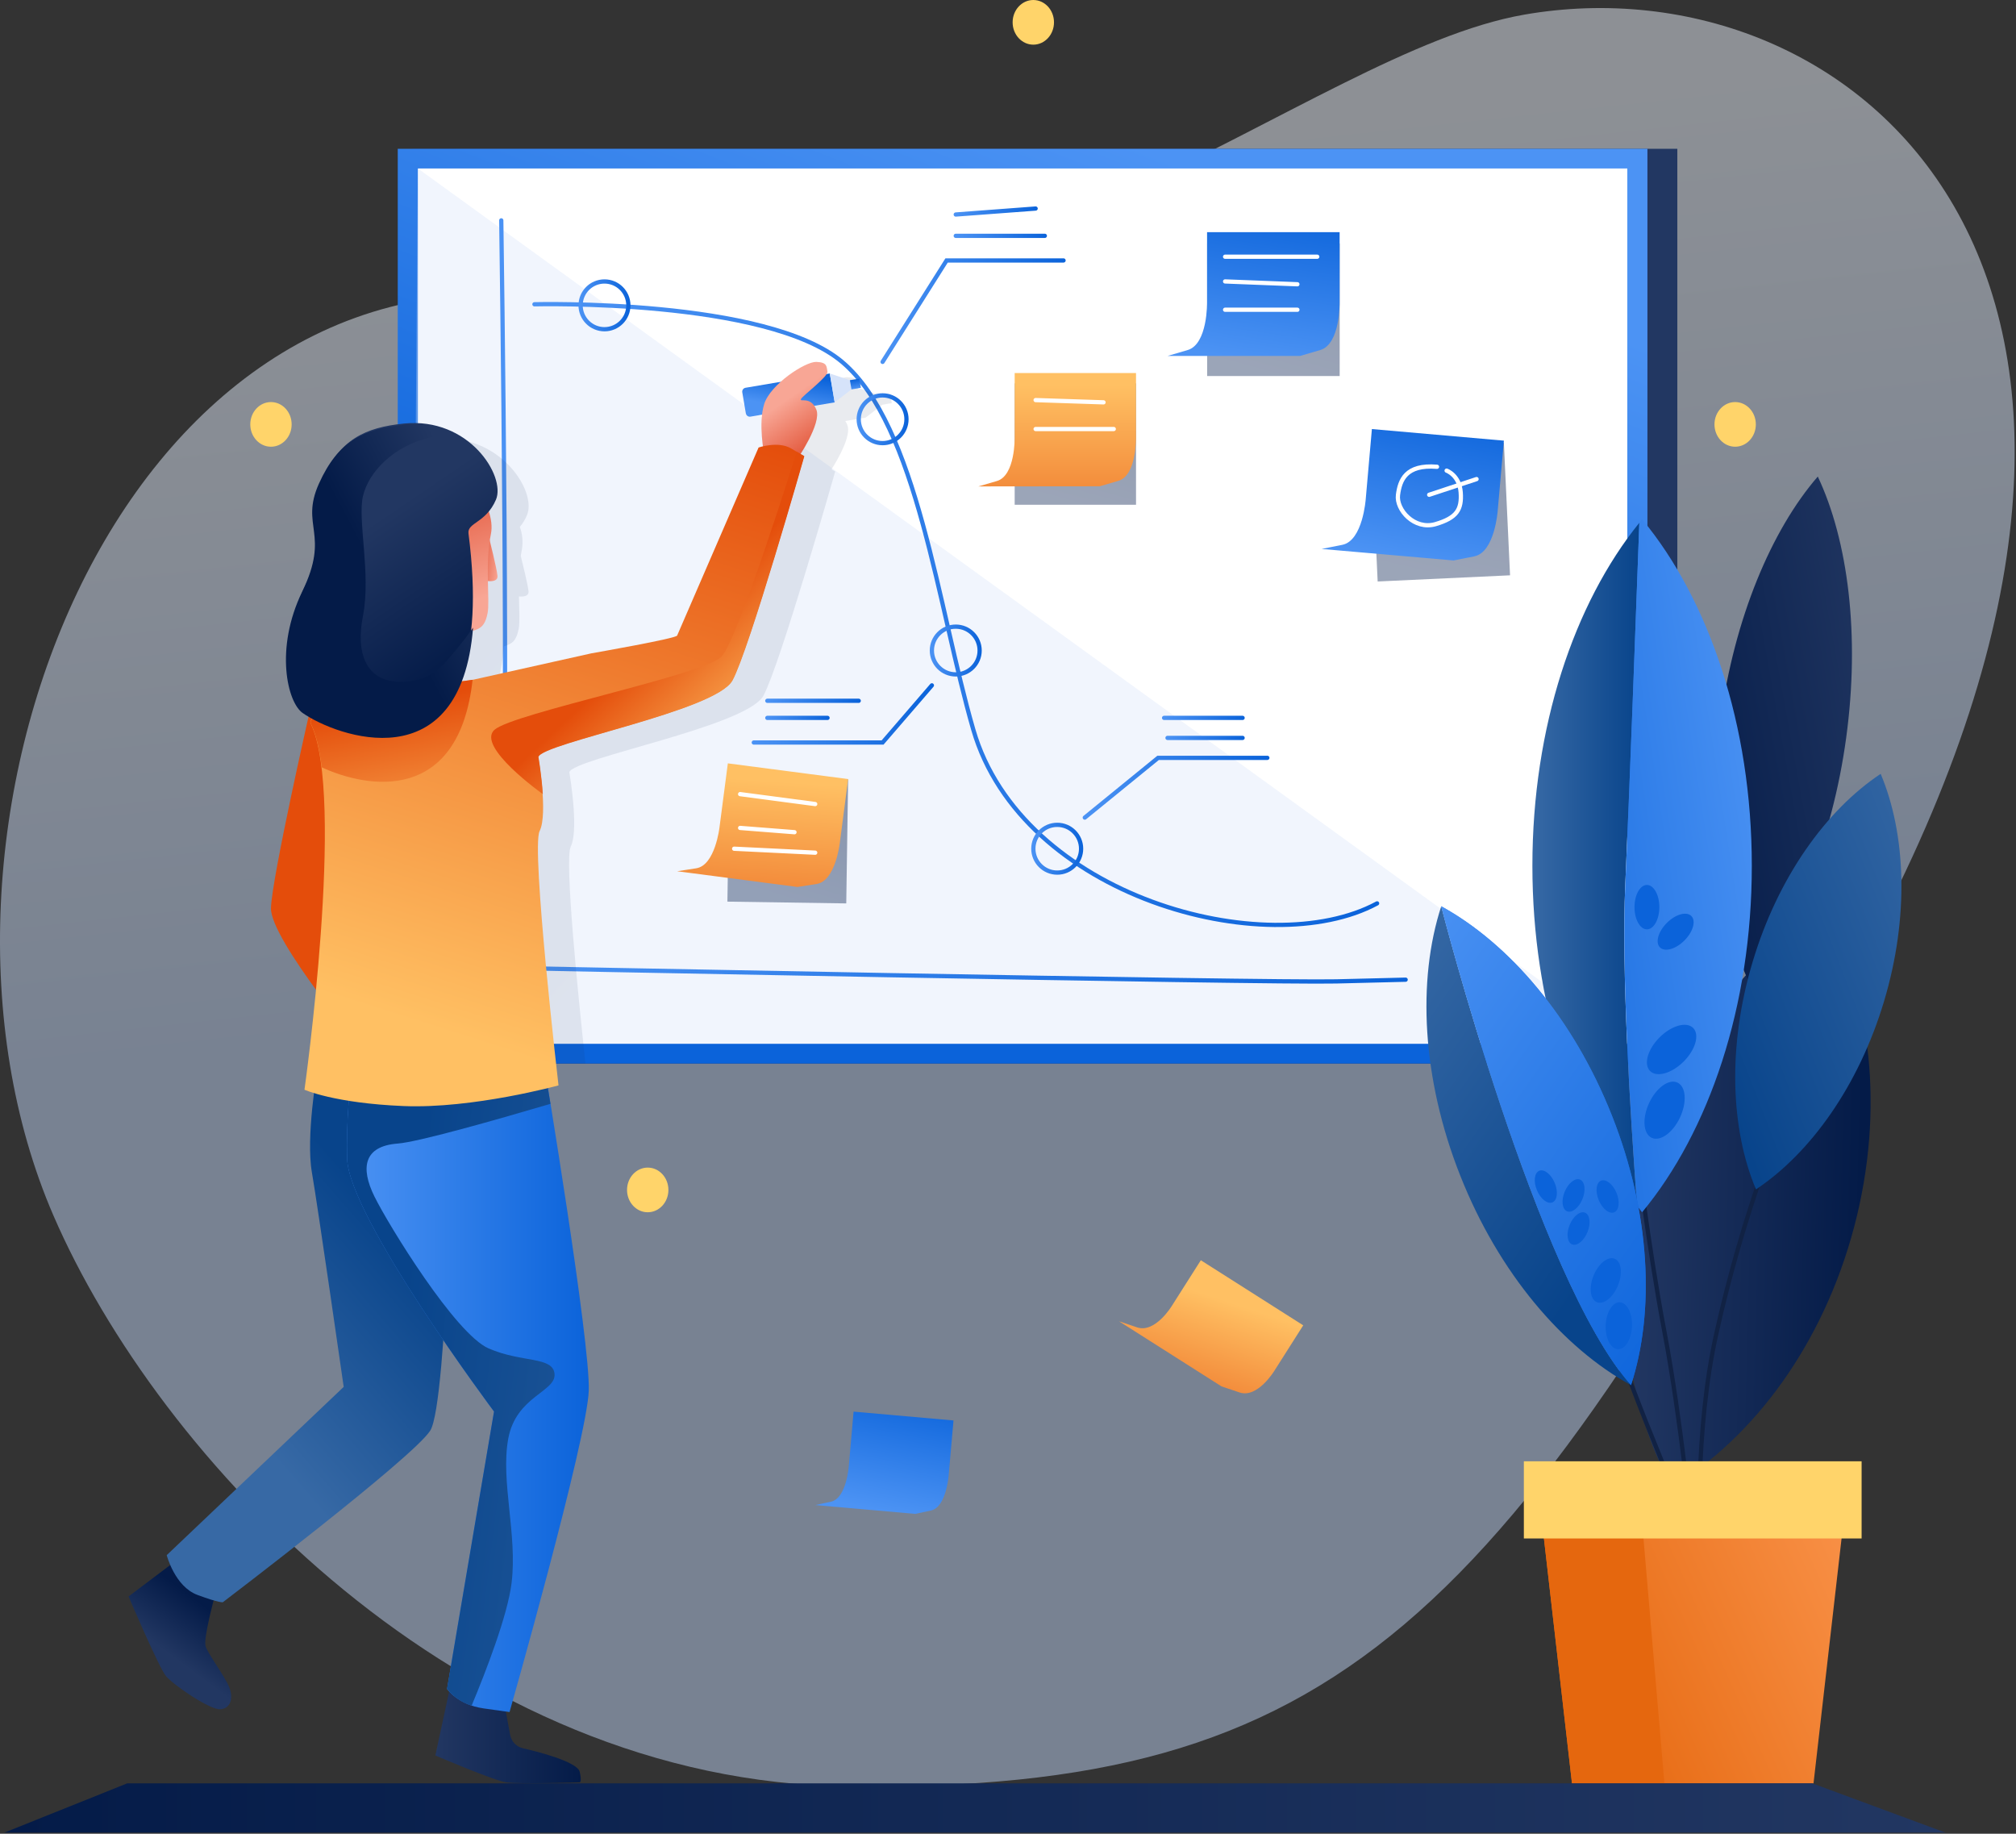
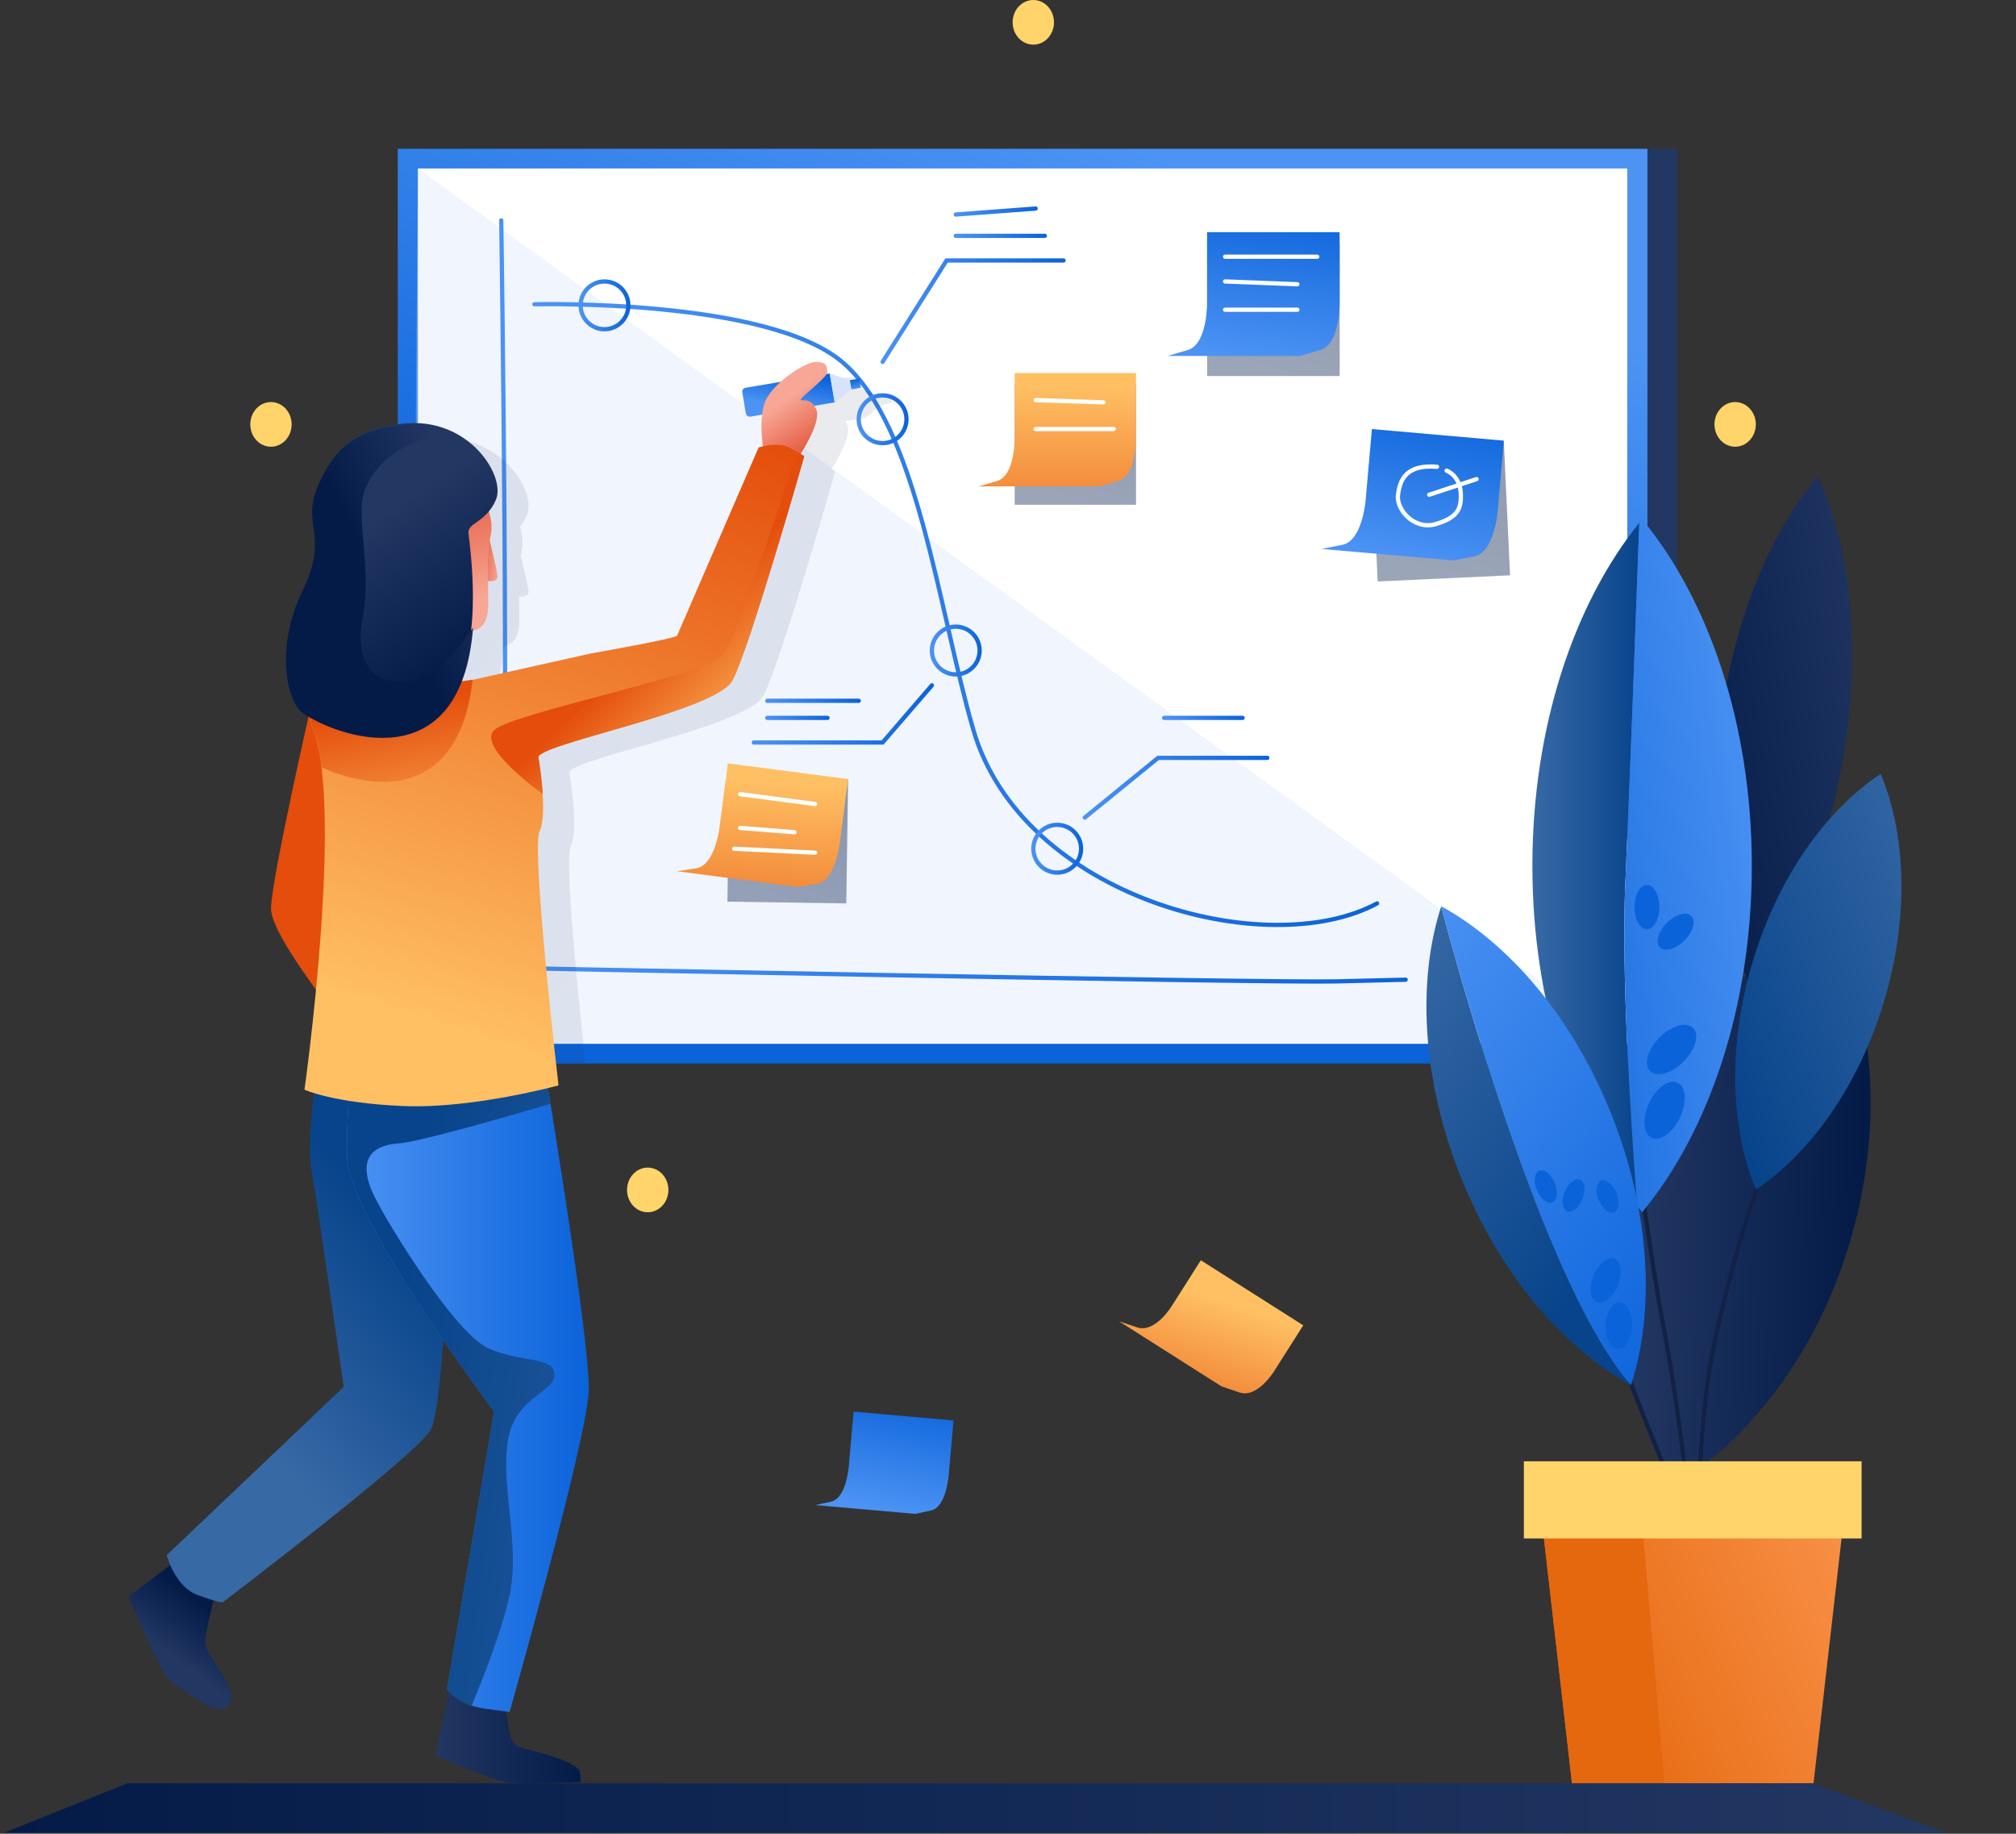
<svg xmlns="http://www.w3.org/2000/svg" width="475" height="432" viewBox="0 0 475 432" fill="none">
  <rect x="0" y="0" width="475" height="432" fill="#333333" stroke="none" />
-   <path opacity="0.49" fill-rule="evenodd" clip-rule="evenodd" d="M130.328 70.408C233.662 85.147 307.789 12.389 359.147 3.449C436.257 -10 525.43 64.159 439.603 223.859C353.776 383.56 315.399 421.92 200.175 420.844C108.003 419.966 37.207 343.237 12.588 286.357C-25.947 197.333 27.002 55.678 130.328 70.408Z" fill="url(#paint0_linear)" />
  <rect x="97.149" y="35.054" width="298.057" height="215.489" fill="#223762" />
  <rect x="93.716" y="35.054" width="294.442" height="215.489" fill="url(#paint1_linear)" />
  <rect x="98.462" y="39.69" width="284.956" height="206.202" fill="white" />
  <path opacity="0.34" fill-rule="evenodd" clip-rule="evenodd" d="M98.462 39.69L383.419 245.892H96.785L98.462 39.69Z" fill="#D6E3FA" />
  <path d="M125.922 71.682C125.922 71.682 180.635 70.274 198.411 85.257C216.187 100.241 220.949 143.008 229.327 171.899C240.751 211.351 298.502 226.849 324.466 212.823" stroke="url(#paint2_linear)" stroke-linecap="round" />
  <path d="M118.106 51.913C118.106 51.913 120.115 188.37 118.106 208.18L116.096 227.957C116.096 227.957 298.47 231.604 314.846 231.201L331.19 230.797" stroke="url(#paint3_linear)" stroke-linecap="round" />
  <path fill-rule="evenodd" clip-rule="evenodd" d="M72.823 168.268C72.823 168.268 64.121 206.486 63.844 213.875C63.567 221.264 86.121 248.091 86.121 248.091L96.785 197.594L72.823 168.268Z" fill="url(#paint4_linear)" />
  <path fill-rule="evenodd" clip-rule="evenodd" d="M41.321 367.777L30.293 376.1C30.293 376.1 37.413 392.816 39.114 394.873C40.814 396.93 49.445 402.831 51.882 402.673C54.319 402.515 55.046 400.141 54.018 397.507C52.989 394.873 48.986 389.659 48.433 387.8C47.879 385.941 50.616 375.965 50.616 375.965L41.321 367.777Z" fill="url(#paint5_linear)" />
  <path fill-rule="evenodd" clip-rule="evenodd" d="M106.215 396.676L102.576 413.558C102.576 413.558 116.215 419.428 119.261 419.887C122.306 420.346 136.586 419.887 136.586 419.887C136.586 419.887 137.155 419.887 136.586 417.411C136.016 414.935 125.827 412.459 123.256 411.873C121.691 411.533 120.486 410.284 120.202 408.709L118.976 402.158L106.215 396.676Z" fill="url(#paint6_linear)" />
  <path fill-rule="evenodd" clip-rule="evenodd" d="M74.698 252.489C74.698 252.489 72.055 267.916 73.471 276.096C74.887 284.276 80.979 326.727 80.979 326.727L39.28 366.369C39.28 366.369 41.186 373.758 46.518 375.736C51.85 377.713 52.515 377.452 52.515 377.452C52.515 377.452 97.173 343.522 101.358 337.051C105.543 330.579 106.785 256.192 106.785 256.192L74.698 252.489Z" fill="url(#paint7_linear)" />
  <path opacity="0.09" fill-rule="evenodd" clip-rule="evenodd" d="M78.677 171.591C79.379 172.073 80.105 172.52 80.852 172.928C80.5 173.244 80.386 173.748 80.568 174.186C86.896 187.207 82.64 230.813 80.314 250.535H137.946C136.222 234.618 132.962 202.452 134.474 199.438C135.352 197.681 135.399 194.121 135.178 190.672C134.885 186.21 134.141 181.915 134.141 181.915C135.098 178.632 175.92 171.14 179.867 163.901C183.815 156.663 196.789 111.071 196.789 111.071L195.919 110.557C197.501 108.081 200.665 102.551 199.629 100.059C199.502 99.75 199.343 99.456 199.154 99.181L203.94 98.39L207.896 95.344L210.111 94.972L209.747 92.805L207.556 93.176L202.809 91.594L202.097 91.713C202.224 91.545 202.286 91.337 202.271 91.127C202.002 89.949 202.271 88.96 199.653 88.865C198.031 88.809 194.257 90.874 191.275 93.54L183.451 94.869C183.078 94.933 182.746 95.142 182.528 95.451C182.31 95.76 182.224 96.142 182.288 96.515L182.968 100.47C183.032 100.843 183.241 101.175 183.55 101.393C183.859 101.611 184.241 101.698 184.614 101.633L186.876 101.254C186.648 103.753 186.717 106.27 187.082 108.753C186.465 108.896 186.069 109.022 186.069 109.022L166.877 153.324C166.561 154.044 147.4 157.375 146.625 157.525L118.857 163.759L116.175 164.139C117.571 160.32 118.434 156.327 118.738 152.272C120.439 151.718 121.602 151.259 122.219 148.119C122.504 146.663 122.338 143.847 122.275 140.516C123.24 140.595 124.648 140.516 124.529 139.282C124.363 137.7 123.074 132.447 122.702 130.983C122.781 130.453 122.868 129.923 122.979 129.401C123.261 127.632 123.092 125.819 122.488 124.132C123.187 123.285 123.755 122.339 124.173 121.324C126.547 115.786 117.805 101.831 102.481 103.405C95.559 104.117 90.464 105.85 86.461 110.968C84.852 112.966 83.522 115.172 82.506 117.527C77.981 127.597 85.243 129.235 78.55 143C72.04 156.449 75.061 169.083 78.677 171.591Z" fill="url(#paint8_linear)" />
  <path fill-rule="evenodd" clip-rule="evenodd" d="M83.756 246.904C82.261 255.496 81.604 264.213 81.794 272.932C82.174 286.792 116.413 332.534 116.413 332.534L105.337 397.879C105.337 397.879 107.869 401.621 113.968 402.475L120.06 403.33C120.06 403.33 138.342 339.084 138.722 327.597C139.102 316.11 128.224 250.939 128.224 250.939L83.756 246.904Z" fill="url(#paint9_linear)" />
  <path fill-rule="evenodd" clip-rule="evenodd" d="M93.708 269.403C98.455 269.047 116.183 264.031 129.695 260.044C128.801 254.506 128.208 250.946 128.208 250.946L83.74 246.912C82.246 255.501 81.589 264.215 81.778 272.931C82.158 286.791 116.397 332.533 116.397 332.533L105.321 397.878C106.811 399.751 108.833 401.13 111.12 401.834C114.443 393.867 119.593 380.601 120.534 372.943C121.942 361.487 117.924 349.028 119.743 338.973C121.563 328.918 131.009 327.897 130.66 323.696C130.312 319.496 122.971 321.086 115.131 317.668C107.291 314.251 91.612 288.722 88.234 281.894C84.856 275.067 85.734 270.004 93.708 269.403Z" fill="url(#paint10_linear)" />
  <path fill-rule="evenodd" clip-rule="evenodd" d="M386.836 275.788C379.566 303.366 382.881 330.485 393.956 350.286C413.346 338.514 429.611 316.561 436.882 288.983C444.152 261.405 440.837 234.286 429.762 214.485C410.356 226.257 394.083 248.21 386.836 275.788Z" fill="url(#paint11_linear)" />
  <path d="M415.759 274.68C411.201 287.493 407.431 300.573 404.47 313.847C399.209 336.963 400.515 364.478 400.515 364.478" stroke="#112244" stroke-linecap="round" stroke-linejoin="round" />
  <path d="M385.104 266.737C385.104 266.737 388.268 293.255 392.153 313.689C396.037 334.123 398.687 361.155 398.687 361.155" stroke="#112244" stroke-linecap="round" stroke-linejoin="round" />
  <path d="M378.783 311.26C378.783 311.26 385.112 328.53 389.732 339.74C394.352 350.95 398.703 362.429 398.703 362.429" stroke="#112244" stroke-linecap="round" stroke-linejoin="round" />
  <path fill-rule="evenodd" clip-rule="evenodd" d="M405.356 169.732C402.057 193.892 404.921 216.185 412.049 231.256C422.958 218.654 431.7 197.95 434.991 173.79C438.282 149.63 435.426 127.336 428.298 112.266C417.397 124.86 408.655 145.563 405.356 169.732Z" fill="url(#paint12_linear)" />
  <path fill-rule="evenodd" clip-rule="evenodd" d="M382.936 208.488C383.933 186.337 385.404 146.434 386.251 123.16C370.903 142.146 361.054 171.275 361.054 203.963C361.054 236.272 370.682 265.084 385.729 284.094C384.051 261.769 382.034 228.63 382.936 208.488Z" fill="url(#paint13_linear)" />
  <path fill-rule="evenodd" clip-rule="evenodd" d="M412.753 203.963C412.753 170.808 402.635 141.307 386.9 122.321C386.678 122.59 386.465 122.882 386.251 123.151C385.405 146.426 383.933 186.361 382.936 208.48C382.034 228.622 384.052 261.769 385.721 284.086C386.117 284.584 386.512 285.107 386.9 285.597C402.659 266.603 412.753 237.118 412.753 203.963Z" fill="url(#paint14_linear)" />
  <path fill-rule="evenodd" clip-rule="evenodd" d="M412.943 226.604C406.986 246.485 407.753 265.993 413.734 280.202C426.573 271.65 437.95 255.78 443.907 235.9C449.864 216.019 449.096 196.51 443.115 182.302C430.252 190.854 418.884 206.724 412.943 226.604Z" fill="url(#paint15_linear)" />
  <path fill-rule="evenodd" clip-rule="evenodd" d="M427.293 420.124H370.381L361.932 346.362H435.742L427.293 420.124Z" fill="url(#paint16_linear)" />
  <path fill-rule="evenodd" clip-rule="evenodd" d="M361.932 346.362L370.381 420.124H392.16L385.855 346.362H361.932Z" fill="url(#paint17_linear)" />
  <rect x="359.044" y="344.257" width="79.577" height="18.18" fill="#FFD46A" />
  <path fill-rule="evenodd" clip-rule="evenodd" d="M388.039 218.938C389.655 218.938 390.966 216.597 390.966 213.709C390.966 210.821 389.655 208.48 388.039 208.48C386.422 208.48 385.112 210.821 385.112 213.709C385.112 216.597 386.422 218.938 388.039 218.938Z" fill="url(#paint18_linear)" />
  <path fill-rule="evenodd" clip-rule="evenodd" d="M396.875 221.563C398.917 219.52 399.646 216.938 398.503 215.795C397.359 214.652 394.777 215.381 392.735 217.423C390.693 219.465 389.964 222.047 391.107 223.19C392.25 224.333 394.833 223.605 396.875 221.563Z" fill="url(#paint19_linear)" />
  <path fill-rule="evenodd" clip-rule="evenodd" d="M396.695 250.082C399.497 247.28 400.496 243.736 398.927 242.166C397.357 240.597 393.813 241.596 391.011 244.398C388.209 247.201 387.21 250.744 388.779 252.314C390.349 253.883 393.893 252.884 396.695 250.082Z" fill="url(#paint20_linear)" />
  <path fill-rule="evenodd" clip-rule="evenodd" d="M395.843 263.24C397.516 259.648 397.241 255.976 395.229 255.039C393.217 254.102 390.23 256.255 388.557 259.847C386.884 263.44 387.159 267.112 389.171 268.049C391.183 268.986 394.171 266.833 395.843 263.24Z" fill="url(#paint21_linear)" />
  <path fill-rule="evenodd" clip-rule="evenodd" d="M344.069 276.99C353.151 299.932 368.222 317.51 384.289 326.323C362.035 301.19 339.576 213.503 339.576 213.503C333.903 230.924 334.987 254.079 344.069 276.99Z" fill="url(#paint22_linear)" />
-   <path fill-rule="evenodd" clip-rule="evenodd" d="M379.795 262.829C370.713 239.887 355.643 222.309 339.575 213.496C339.575 213.496 362.043 301.182 384.289 326.315C389.961 308.895 388.869 285.739 379.795 262.829Z" fill="url(#paint23_linear)" />
  <path fill-rule="evenodd" clip-rule="evenodd" d="M379.795 262.829C370.713 239.887 355.643 222.309 339.575 213.496C339.575 213.496 362.043 301.182 384.289 326.315C389.961 308.895 388.869 285.739 379.795 262.829Z" fill="url(#paint24_linear)" />
  <path fill-rule="evenodd" clip-rule="evenodd" d="M365.78 283.259C366.933 282.776 367.169 280.718 366.308 278.663C365.447 276.608 363.815 275.333 362.662 275.816C361.51 276.299 361.273 278.357 362.134 280.412C362.995 282.467 364.628 283.742 365.78 283.259Z" fill="url(#paint25_linear)" />
  <path fill-rule="evenodd" clip-rule="evenodd" d="M380.339 285.597C381.492 285.114 381.728 283.057 380.867 281.002C380.006 278.946 378.374 277.672 377.222 278.155C376.069 278.637 375.833 280.695 376.694 282.75C377.555 284.805 379.187 286.08 380.339 285.597Z" fill="url(#paint26_linear)" />
  <path fill-rule="evenodd" clip-rule="evenodd" d="M372.845 282.485C373.689 280.423 373.437 278.368 372.28 277.894C371.124 277.42 369.502 278.708 368.657 280.77C367.813 282.832 368.066 284.888 369.222 285.361C370.379 285.835 372.001 284.547 372.845 282.485Z" fill="url(#paint27_linear)" />
-   <path fill-rule="evenodd" clip-rule="evenodd" d="M374.027 290.281C374.871 288.219 374.618 286.164 373.462 285.69C372.306 285.217 370.684 286.505 369.839 288.567C368.995 290.629 369.248 292.684 370.404 293.158C371.56 293.631 373.182 292.344 374.027 290.281Z" fill="url(#paint28_linear)" />
  <path fill-rule="evenodd" clip-rule="evenodd" d="M381.216 302.835C382.373 300.009 382.026 297.192 380.441 296.543C378.857 295.894 376.633 297.658 375.476 300.485C374.319 303.311 374.665 306.128 376.25 306.777C377.835 307.426 380.058 305.661 381.216 302.835Z" fill="url(#paint29_linear)" />
  <path fill-rule="evenodd" clip-rule="evenodd" d="M384.527 312.45C384.647 309.398 383.356 306.87 381.645 306.803C379.933 306.736 378.449 309.156 378.33 312.207C378.211 315.259 379.501 317.787 381.213 317.854C382.924 317.921 384.408 315.501 384.527 312.45Z" fill="url(#paint30_linear)" />
  <path fill-rule="evenodd" clip-rule="evenodd" d="M175.732 97.39L174.891 92.43C174.805 91.921 175.147 91.439 175.656 91.353L195.506 87.989L196.659 94.79L176.816 98.153C176.572 98.195 176.322 98.137 176.12 97.994C175.918 97.851 175.781 97.633 175.74 97.389L175.732 97.39Z" fill="url(#paint31_linear)" />
  <path fill-rule="evenodd" clip-rule="evenodd" d="M196.662 94.783L200.61 91.737L200.27 89.57L195.507 87.987L196.662 94.783Z" fill="#D6E3FA" />
  <rect x="200.617" y="91.736" width="2.199" height="2.247" transform="rotate(-99.62 200.617 91.736)" fill="url(#paint32_linear)" />
  <path fill-rule="evenodd" clip-rule="evenodd" d="M180.049 106.958C180.049 106.958 178.601 99.838 180.049 95.202C181.497 90.566 189.724 85.163 192.343 85.258C194.962 85.353 194.716 86.341 194.962 87.52C195.207 88.699 189.084 93.216 188.72 94.031C188.356 94.846 190.982 93.24 192.335 96.475C193.688 99.711 187.818 108.215 187.818 108.215L180.049 106.958Z" fill="url(#paint33_linear)" />
  <path fill-rule="evenodd" clip-rule="evenodd" d="M111.531 160.12L139.291 153.926C140.082 153.775 159.227 150.445 159.544 149.725L178.736 105.423C178.736 105.423 183.38 103.841 186.417 105.66L189.455 107.448C189.455 107.448 176.489 153.048 172.534 160.278C168.578 167.509 127.765 175.009 126.808 178.292C126.808 178.292 129.181 191.741 127.14 195.791C125.099 199.841 131.594 255.701 131.594 255.701C131.594 255.701 111.429 261.239 95.084 260.567C78.74 259.894 71.739 256.722 71.739 256.722C71.739 256.722 81.462 187.54 73.242 170.531C70.861 165.602 111.531 160.12 111.531 160.12Z" fill="url(#paint34_linear)" />
  <path fill-rule="evenodd" clip-rule="evenodd" d="M115.297 126.957C115.297 126.957 117.03 133.808 117.219 135.659C117.409 137.51 114.103 136.774 114.103 136.774L115.297 126.957Z" fill="url(#paint35_linear)" />
  <path fill-rule="evenodd" clip-rule="evenodd" d="M115.669 125.786C117.061 119.006 108.454 108.911 106.967 108.294C105.479 107.677 83.091 111.063 78.582 116.656C74.073 122.249 77 128.903 77 128.903C77 128.903 79.729 127.558 77.419 129.187C75.109 130.817 72.3 135.769 72.862 138.894C73.574 142.85 80.852 140.556 80.852 140.556C80.852 140.556 85.338 149.036 92.387 153.403L92.735 153.593L92.26 157.549C95.312 159.496 98.962 160.283 102.544 159.764C108.755 158.814 108.873 157.485 108.873 157.485L108.676 149.725C111.903 147.929 113.968 149.068 114.878 144.472C115.487 141.529 114.205 132.906 115.669 125.786Z" fill="url(#paint36_linear)" />
  <path fill-rule="evenodd" clip-rule="evenodd" d="M111.349 160.151C108.232 160.579 71.003 165.816 73.289 170.57C74.468 173.015 75.275 176.535 75.805 180.768C86.738 185.823 108.106 189.351 111.349 160.151Z" fill="url(#paint37_linear)" />
  <path fill-rule="evenodd" clip-rule="evenodd" d="M116.864 117.701C114.49 123.239 110.052 123.088 110.384 125.675C118.058 185.467 81.042 172.493 71.929 166.164C68.392 163.704 65.434 151.346 71.81 138.198C78.337 124.75 71.233 123.128 75.663 113.278C80.093 103.429 86.058 100.716 95.164 99.782C110.487 98.216 119.197 112.139 116.864 117.701Z" fill="url(#paint38_linear)" />
  <path fill-rule="evenodd" clip-rule="evenodd" d="M104.285 156.726C100.591 160.563 94.831 161.307 90.994 160.152C87.158 158.997 83.606 154.954 85.528 145.057C87.45 135.161 84.199 122.455 85.528 116.847C86.857 111.238 92.648 105.027 101.627 102.963C103.707 102.529 105.844 102.43 107.956 102.67C104.04 100.496 99.543 99.6 95.092 100.107C85.781 101.064 79.697 103.817 75.156 113.912C70.615 124.006 77.894 125.62 71.201 139.385C64.682 152.834 67.704 165.492 71.32 167.976C79.341 173.553 108.557 184.17 111.46 147.874C109.261 150.976 106.865 153.933 104.285 156.726Z" fill="url(#paint39_linear)" />
  <path fill-rule="evenodd" clip-rule="evenodd" d="M172.589 160.309C176.544 153.071 189.511 107.479 189.511 107.479L187.715 106.427C187.715 106.427 174.013 150.405 169.994 154.685C165.975 158.965 121.025 167.983 116.531 171.907C112.038 175.831 127.899 187.08 127.899 187.08C127.607 182.619 126.863 178.323 126.863 178.323C127.82 175.04 168.633 167.548 172.589 160.309Z" fill="url(#paint40_linear)" />
  <rect opacity="0.45" x="284.42" y="57.363" width="31.225" height="31.225" fill="url(#paint41_linear)" />
  <path fill-rule="evenodd" clip-rule="evenodd" d="M275.084 83.857L279.831 82.465C284.578 81.073 284.404 71.2 284.404 71.2V54.697H315.637V71.2C315.637 71.2 315.826 81.081 311.064 82.465L306.317 83.857H275.084Z" fill="url(#paint42_linear)" />
  <rect opacity="0.45" x="323.145" y="105.798" width="31.225" height="31.225" transform="rotate(-2.67 323.145 105.798)" fill="url(#paint43_linear)" />
  <path fill-rule="evenodd" clip-rule="evenodd" d="M311.389 129.322L316.254 128.357C321.119 127.392 321.792 117.535 321.792 117.535L323.239 101.08L354.338 103.809L352.89 120.248C352.89 120.248 352.218 130.105 347.352 131.07L342.487 132.036L311.389 129.322Z" fill="url(#paint44_linear)" />
  <path fill-rule="evenodd" clip-rule="evenodd" d="M192.105 354.566L195.784 353.775C199.463 352.983 199.993 345.349 199.993 345.349L201.116 332.557L224.659 334.638L223.536 347.43C223.536 347.43 223.006 355.096 219.327 355.855L215.649 356.646L192.105 354.566Z" fill="url(#paint45_linear)" />
  <rect opacity="0.45" x="239.073" y="90.32" width="28.591" height="28.591" fill="url(#paint46_linear)" />
  <path fill-rule="evenodd" clip-rule="evenodd" d="M230.529 114.592L234.888 113.318C239.247 112.044 239.073 103.033 239.073 103.033V87.884H267.664V103.002C267.664 103.002 267.838 112.044 263.479 113.286L259.12 114.56L230.529 114.592Z" fill="url(#paint47_linear)" />
  <rect opacity="0.45" x="171.827" y="183.165" width="28.005" height="29.247" transform="rotate(0.86 171.827 183.165)" fill="url(#paint48_linear)" />
  <path fill-rule="evenodd" clip-rule="evenodd" d="M159.552 205.252L164.037 204.556C168.523 203.86 169.528 194.865 169.528 194.865L171.49 179.834L199.835 183.536L197.873 198.567C197.873 198.567 196.876 207.562 192.383 208.258L187.897 208.955L159.552 205.252Z" fill="url(#paint49_linear)" />
-   <path fill-rule="evenodd" clip-rule="evenodd" d="M1.03 431.73H458.392L427.001 420.125H29.984L1.03 431.73Z" fill="url(#paint50_linear)" />
+   <path fill-rule="evenodd" clip-rule="evenodd" d="M1.03 431.73H458.392L427.001 420.125H29.984L1.03 431.73" fill="url(#paint50_linear)" />
  <path d="M207.951 85.258L223.03 61.358H250.584" stroke="url(#paint51_linear)" stroke-linecap="round" />
  <path d="M255.592 192.611L272.87 178.537H298.604" stroke="url(#paint52_linear)" stroke-linecap="round" />
  <path fill-rule="evenodd" clip-rule="evenodd" d="M142.424 77.56C145.531 77.56 148.049 75.041 148.049 71.935C148.049 68.828 145.531 66.31 142.424 66.31C139.318 66.31 136.8 68.828 136.8 71.935C136.8 75.041 139.318 77.56 142.424 77.56Z" stroke="url(#paint53_linear)" stroke-linecap="round" />
  <path fill-rule="evenodd" clip-rule="evenodd" d="M207.951 104.395C211.058 104.395 213.576 101.876 213.576 98.77C213.576 95.663 211.058 93.145 207.951 93.145C204.845 93.145 202.327 95.663 202.327 98.77C202.327 101.876 204.845 104.395 207.951 104.395Z" stroke="url(#paint54_linear)" stroke-linecap="round" />
  <path fill-rule="evenodd" clip-rule="evenodd" d="M225.19 158.877C228.296 158.877 230.815 156.359 230.815 153.253C230.815 150.146 228.296 147.628 225.19 147.628C222.083 147.628 219.565 150.146 219.565 153.253C219.565 156.359 222.083 158.877 225.19 158.877Z" stroke="url(#paint55_linear)" stroke-linecap="round" />
  <path fill-rule="evenodd" clip-rule="evenodd" d="M249.097 205.569C252.203 205.569 254.721 203.051 254.721 199.944C254.721 196.838 252.203 194.319 249.097 194.319C245.99 194.319 243.472 196.838 243.472 199.944C243.472 203.051 245.99 205.569 249.097 205.569Z" stroke="url(#paint56_linear)" stroke-linecap="round" />
  <path d="M219.565 161.457L207.952 174.921H177.605" stroke="url(#paint57_linear)" stroke-linecap="round" />
  <path fill-rule="evenodd" clip-rule="evenodd" d="M263.669 311.276L267.925 312.708C272.181 314.14 276.113 307.629 276.113 307.629L282.933 296.894L307.061 312.226L300.242 322.961C300.242 322.961 296.286 329.472 292.054 328.04L287.798 326.608L263.669 311.276Z" fill="url(#paint58_linear)" />
  <path d="M288.652 60.48H310.36" stroke="white" stroke-linecap="round" />
  <path d="M288.652 66.302L305.684 66.967" stroke="white" stroke-linecap="round" />
  <path d="M288.652 72.972H305.684" stroke="white" stroke-linecap="round" />
  <path d="M244.01 94.253L260.006 94.783" stroke="white" stroke-linecap="round" />
  <path d="M244.01 101.071H262.419" stroke="white" stroke-linecap="round" />
  <path d="M338.579 109.964C331.19 109.362 329.837 113.128 329.386 116.601C328.935 120.074 333.255 124.939 338.231 123.476C343.207 122.012 344.465 120.066 344.164 116C343.863 111.933 340.849 110.873 340.849 110.873" stroke="white" stroke-linecap="round" />
  <path d="M336.736 116.561L347.898 112.867" stroke="white" stroke-linecap="round" />
  <path d="M174.385 187.081L192.074 189.422" stroke="white" stroke-linecap="round" />
  <path d="M174.385 195.047L187.193 196.052" stroke="white" stroke-linecap="round" />
  <path d="M172.977 199.944L192.074 200.878" stroke="white" stroke-linecap="round" />
  <path d="M225.19 50.536L244.01 49.128" stroke="url(#paint59_linear)" stroke-linecap="round" />
  <path d="M225.19 55.559H246.178" stroke="url(#paint60_linear)" stroke-linecap="round" />
  <path d="M274.277 169.122H292.773" stroke="url(#paint61_linear)" stroke-linecap="round" />
-   <path d="M275.084 173.838H292.774" stroke="url(#paint62_linear)" stroke-linecap="round" />
  <path d="M180.793 169.122H194.977" stroke="url(#paint63_linear)" stroke-linecap="round" />
  <path d="M180.793 165.096H202.327" stroke="url(#paint64_linear)" stroke-linecap="round" />
  <path fill-rule="evenodd" clip-rule="evenodd" d="M243.464 10.522C246.155 10.522 248.337 8.166 248.337 5.261C248.337 2.355 246.155 0 243.464 0C240.773 0 238.591 2.355 238.591 5.261C238.591 8.166 240.773 10.522 243.464 10.522Z" fill="#FFD46A" />
  <path fill-rule="evenodd" clip-rule="evenodd" d="M408.829 105.241C411.52 105.241 413.702 102.886 413.702 99.98C413.702 97.075 411.52 94.719 408.829 94.719C406.138 94.719 403.956 97.075 403.956 99.98C403.956 102.886 406.138 105.241 408.829 105.241Z" fill="#FFD46A" />
  <path fill-rule="evenodd" clip-rule="evenodd" d="M63.844 105.241C66.535 105.241 68.717 102.886 68.717 99.98C68.717 97.075 66.535 94.719 63.844 94.719C61.152 94.719 58.971 97.075 58.971 99.98C58.971 102.886 61.152 105.241 63.844 105.241Z" fill="#FFD46A" />
  <path fill-rule="evenodd" clip-rule="evenodd" d="M152.613 285.589C155.305 285.589 157.487 283.234 157.487 280.328C157.487 277.423 155.305 275.067 152.613 275.067C149.922 275.067 147.74 277.423 147.74 280.328C147.74 283.234 149.922 285.589 152.613 285.589Z" fill="#FFD46A" />
  <defs>
    <linearGradient id="paint0_linear" x1="114.583" y1="52.413" x2="134.957" y2="239.352" gradientUnits="userSpaceOnUse">
      <stop stop-color="#EAF1FC" />
      <stop offset="1" stop-color="#C0D4F4" />
    </linearGradient>
    <linearGradient id="paint1_linear" x1="216.088" y1="14.171" x2="156.82" y2="165.215" gradientUnits="userSpaceOnUse">
      <stop stop-color="#4C93F4" />
      <stop offset="1" stop-color="#0B63DA" />
    </linearGradient>
    <linearGradient id="paint2_linear" x1="125.526" y1="218.197" x2="324.861" y2="218.197" gradientUnits="userSpaceOnUse">
      <stop stop-color="#4C93F4" />
      <stop offset="1" stop-color="#0B63DA" />
    </linearGradient>
    <linearGradient id="paint3_linear" x1="115.661" y1="231.561" x2="331.554" y2="231.561" gradientUnits="userSpaceOnUse">
      <stop stop-color="#4C93F4" />
      <stop offset="1" stop-color="#0B63DA" />
    </linearGradient>
    <linearGradient id="paint4_linear" x1="101.018" y1="190.715" x2="80.701" y2="189.554" gradientUnits="userSpaceOnUse">
      <stop stop-color="#FFC063" />
      <stop offset="0.95" stop-color="#E44D0B" />
    </linearGradient>
    <linearGradient id="paint5_linear" x1="46.93" y1="394.972" x2="55.351" y2="383.662" gradientUnits="userSpaceOnUse">
      <stop stop-color="#223762" />
      <stop offset="1" stop-color="#041B48" />
    </linearGradient>
    <linearGradient id="paint6_linear" x1="102.568" y1="420.11" x2="136.839" y2="420.11" gradientUnits="userSpaceOnUse">
      <stop stop-color="#223762" />
      <stop offset="1" stop-color="#041B48" />
    </linearGradient>
    <linearGradient id="paint7_linear" x1="86.727" y1="369.059" x2="129.862" y2="331.479" gradientUnits="userSpaceOnUse">
      <stop stop-color="#3769A5" />
      <stop offset="1" stop-color="#08448B" />
    </linearGradient>
    <linearGradient id="paint8_linear" x1="272.413" y1="209.694" x2="156.585" y2="106.036" gradientUnits="userSpaceOnUse">
      <stop stop-color="#223762" />
      <stop offset="1" stop-color="#041B48" />
    </linearGradient>
    <linearGradient id="paint9_linear" x1="81.746" y1="403.304" x2="138.706" y2="403.304" gradientUnits="userSpaceOnUse">
      <stop stop-color="#4C93F4" />
      <stop offset="1" stop-color="#0B63DA" />
    </linearGradient>
    <linearGradient id="paint10_linear" x1="210.13" y1="268.668" x2="101.405" y2="254.828" gradientUnits="userSpaceOnUse">
      <stop stop-color="#3769A5" />
      <stop offset="1" stop-color="#08448B" />
    </linearGradient>
    <linearGradient id="paint11_linear" x1="383.12" y1="341.999" x2="436.987" y2="343.356" gradientUnits="userSpaceOnUse">
      <stop stop-color="#223762" />
      <stop offset="1" stop-color="#041B48" />
    </linearGradient>
    <linearGradient id="paint12_linear" x1="426.533" y1="36.793" x2="367.46" y2="47.494" gradientUnits="userSpaceOnUse">
      <stop stop-color="#223762" />
      <stop offset="1" stop-color="#041B48" />
    </linearGradient>
    <linearGradient id="paint13_linear" x1="361.054" y1="284.09" x2="386.251" y2="284.09" gradientUnits="userSpaceOnUse">
      <stop stop-color="#3769A5" />
      <stop offset="1" stop-color="#08448B" />
    </linearGradient>
    <linearGradient id="paint14_linear" x1="390.537" y1="0.713" x2="314.278" y2="12.43" gradientUnits="userSpaceOnUse">
      <stop stop-color="#4C93F4" />
      <stop offset="1" stop-color="#0B63DA" />
    </linearGradient>
    <linearGradient id="paint15_linear" x1="432.455" y1="123.896" x2="364.614" y2="150.207" gradientUnits="userSpaceOnUse">
      <stop stop-color="#3769A5" />
      <stop offset="1" stop-color="#08448B" />
    </linearGradient>
    <linearGradient id="paint16_linear" x1="441.475" y1="302.855" x2="342.237" y2="347.181" gradientUnits="userSpaceOnUse">
      <stop stop-color="#FF9F5B" />
      <stop offset="1" stop-color="#E5670E" />
    </linearGradient>
    <linearGradient id="paint17_linear" x1="456.414" y1="363.649" x2="440.354" y2="363.649" gradientUnits="userSpaceOnUse">
      <stop stop-color="#FF9F5B" />
      <stop offset="1" stop-color="#E5670E" />
    </linearGradient>
    <linearGradient id="paint18_linear" x1="396.801" y1="178.701" x2="388.97" y2="185.195" gradientUnits="userSpaceOnUse">
      <stop stop-color="#4C93F4" />
      <stop offset="1" stop-color="#0B63DA" />
    </linearGradient>
    <linearGradient id="paint19_linear" x1="428.502" y1="199.698" x2="418.372" y2="198.752" gradientUnits="userSpaceOnUse">
      <stop stop-color="#4C93F4" />
      <stop offset="1" stop-color="#0B63DA" />
    </linearGradient>
    <linearGradient id="paint20_linear" x1="438.747" y1="222.389" x2="428.613" y2="221.458" gradientUnits="userSpaceOnUse">
      <stop stop-color="#4C93F4" />
      <stop offset="1" stop-color="#0B63DA" />
    </linearGradient>
    <linearGradient id="paint21_linear" x1="430.897" y1="217.901" x2="421.054" y2="220.489" gradientUnits="userSpaceOnUse">
      <stop stop-color="#4C93F4" />
      <stop offset="1" stop-color="#0B63DA" />
    </linearGradient>
    <linearGradient id="paint22_linear" x1="316.941" y1="239.512" x2="384.035" y2="286.348" gradientUnits="userSpaceOnUse">
      <stop stop-color="#3769A5" />
      <stop offset="1" stop-color="#08448B" />
    </linearGradient>
    <linearGradient id="paint23_linear" x1="329.124" y1="236.316" x2="396.217" y2="283.165" gradientUnits="userSpaceOnUse">
      <stop stop-color="#4C93F4" />
      <stop offset="1" stop-color="#0B63DA" />
    </linearGradient>
    <linearGradient id="paint24_linear" x1="315.666" y1="235.485" x2="411.842" y2="302.63" gradientUnits="userSpaceOnUse">
      <stop stop-color="#4C93F4" />
      <stop offset="1" stop-color="#0B63DA" />
    </linearGradient>
    <linearGradient id="paint25_linear" x1="360.021" y1="252.029" x2="356.397" y2="258.994" gradientUnits="userSpaceOnUse">
      <stop stop-color="#4C93F4" />
      <stop offset="1" stop-color="#0B63DA" />
    </linearGradient>
    <linearGradient id="paint26_linear" x1="374.58" y1="254.367" x2="370.956" y2="261.332" gradientUnits="userSpaceOnUse">
      <stop stop-color="#4C93F4" />
      <stop offset="1" stop-color="#0B63DA" />
    </linearGradient>
    <linearGradient id="paint27_linear" x1="388.816" y1="257.504" x2="381.323" y2="259.872" gradientUnits="userSpaceOnUse">
      <stop stop-color="#4C93F4" />
      <stop offset="1" stop-color="#0B63DA" />
    </linearGradient>
    <linearGradient id="paint28_linear" x1="390.008" y1="265.297" x2="382.511" y2="267.656" gradientUnits="userSpaceOnUse">
      <stop stop-color="#4C93F4" />
      <stop offset="1" stop-color="#0B63DA" />
    </linearGradient>
    <linearGradient id="paint29_linear" x1="402.876" y1="270.6" x2="395.382" y2="272.969" gradientUnits="userSpaceOnUse">
      <stop stop-color="#4C93F4" />
      <stop offset="1" stop-color="#0B63DA" />
    </linearGradient>
    <linearGradient id="paint30_linear" x1="395.942" y1="269.753" x2="389.717" y2="274.538" gradientUnits="userSpaceOnUse">
      <stop stop-color="#4C93F4" />
      <stop offset="1" stop-color="#0B63DA" />
    </linearGradient>
    <linearGradient id="paint31_linear" x1="188.199" y1="96.221" x2="189.435" y2="88.565" gradientUnits="userSpaceOnUse">
      <stop stop-color="#4C93F4" />
      <stop offset="1" stop-color="#0B63DA" />
    </linearGradient>
    <linearGradient id="paint32_linear" x1="200.617" y1="93.979" x2="202.808" y2="93.979" gradientUnits="userSpaceOnUse">
      <stop stop-color="#4C93F4" />
      <stop offset="1" stop-color="#0B63DA" />
    </linearGradient>
    <linearGradient id="paint33_linear" x1="182.38" y1="96.188" x2="189.073" y2="105.943" gradientUnits="userSpaceOnUse">
      <stop stop-color="#F8A695" />
      <stop offset="1" stop-color="#E56045" />
    </linearGradient>
    <linearGradient id="paint34_linear" x1="173.821" y1="265.144" x2="223.978" y2="107.726" gradientUnits="userSpaceOnUse">
      <stop stop-color="#FFC063" />
      <stop offset="0.95" stop-color="#E44D0B" />
    </linearGradient>
    <linearGradient id="paint35_linear" x1="118.393" y1="129.049" x2="113.67" y2="128.391" gradientUnits="userSpaceOnUse">
      <stop stop-color="#F8A695" />
      <stop offset="1" stop-color="#E56045" />
    </linearGradient>
    <linearGradient id="paint36_linear" x1="107.783" y1="142.789" x2="99.918" y2="120.085" gradientUnits="userSpaceOnUse">
      <stop stop-color="#F8A695" />
      <stop offset="1" stop-color="#E56045" />
    </linearGradient>
    <linearGradient id="paint37_linear" x1="143.18" y1="199.288" x2="134.966" y2="155.574" gradientUnits="userSpaceOnUse">
      <stop stop-color="#FFC063" />
      <stop offset="0.95" stop-color="#E44D0B" />
    </linearGradient>
    <linearGradient id="paint38_linear" x1="74.975" y1="131.824" x2="97.237" y2="164.58" gradientUnits="userSpaceOnUse">
      <stop stop-color="#223762" />
      <stop offset="1" stop-color="#041B48" />
    </linearGradient>
    <linearGradient id="paint39_linear" x1="100.38" y1="98.821" x2="75.901" y2="111.716" gradientUnits="userSpaceOnUse">
      <stop stop-color="#223762" />
      <stop offset="1" stop-color="#041B48" />
    </linearGradient>
    <linearGradient id="paint40_linear" x1="192.343" y1="162.533" x2="167.052" y2="135.515" gradientUnits="userSpaceOnUse">
      <stop stop-color="#FFC063" />
      <stop offset="0.95" stop-color="#E44D0B" />
    </linearGradient>
    <linearGradient id="paint41_linear" x1="314.134" y1="92.428" x2="324.3" y2="56.164" gradientUnits="userSpaceOnUse">
      <stop stop-color="#223762" />
      <stop offset="1" stop-color="#041B48" />
    </linearGradient>
    <linearGradient id="paint42_linear" x1="319.453" y1="88.299" x2="324.885" y2="50.806" gradientUnits="userSpaceOnUse">
      <stop stop-color="#4C93F4" />
      <stop offset="1" stop-color="#0B63DA" />
    </linearGradient>
    <linearGradient id="paint43_linear" x1="352.855" y1="140.872" x2="363.02" y2="104.599" gradientUnits="userSpaceOnUse">
      <stop stop-color="#223762" />
      <stop offset="1" stop-color="#041B48" />
    </linearGradient>
    <linearGradient id="paint44_linear" x1="354.826" y1="136.559" x2="362.072" y2="99.6" gradientUnits="userSpaceOnUse">
      <stop stop-color="#4C93F4" />
      <stop offset="1" stop-color="#0B63DA" />
    </linearGradient>
    <linearGradient id="paint45_linear" x1="225.959" y1="359.601" x2="231.782" y2="331.027" gradientUnits="userSpaceOnUse">
      <stop stop-color="#4C93F4" />
      <stop offset="1" stop-color="#0B63DA" />
    </linearGradient>
    <linearGradient id="paint46_linear" x1="266.28" y1="122.435" x2="275.591" y2="89.225" gradientUnits="userSpaceOnUse">
      <stop stop-color="#223762" />
      <stop offset="1" stop-color="#041B48" />
    </linearGradient>
    <linearGradient id="paint47_linear" x1="209.343" y1="90.629" x2="209.343" y2="147.81" gradientUnits="userSpaceOnUse">
      <stop stop-color="#FFC063" />
      <stop offset="0.95" stop-color="#E44D0B" />
    </linearGradient>
    <linearGradient id="paint48_linear" x1="198.553" y1="215.472" x2="208.431" y2="181.821" gradientUnits="userSpaceOnUse">
      <stop stop-color="#223762" />
      <stop offset="1" stop-color="#041B48" />
    </linearGradient>
    <linearGradient id="paint49_linear" x1="141.837" y1="181.237" x2="137.946" y2="238.176" gradientUnits="userSpaceOnUse">
      <stop stop-color="#FFC063" />
      <stop offset="0.95" stop-color="#E44D0B" />
    </linearGradient>
    <linearGradient id="paint50_linear" x1="458.392" y1="420.12" x2="1.022" y2="420.12" gradientUnits="userSpaceOnUse">
      <stop stop-color="#223762" />
      <stop offset="1" stop-color="#041B48" />
    </linearGradient>
    <linearGradient id="paint51_linear" x1="207.556" y1="85.483" x2="250.98" y2="85.483" gradientUnits="userSpaceOnUse">
      <stop stop-color="#4C93F4" />
      <stop offset="1" stop-color="#0B63DA" />
    </linearGradient>
    <linearGradient id="paint52_linear" x1="255.196" y1="192.736" x2="299" y2="192.736" gradientUnits="userSpaceOnUse">
      <stop stop-color="#4C93F4" />
      <stop offset="1" stop-color="#0B63DA" />
    </linearGradient>
    <linearGradient id="paint53_linear" x1="136.404" y1="77.959" x2="148.453" y2="77.959" gradientUnits="userSpaceOnUse">
      <stop stop-color="#4C93F4" />
      <stop offset="1" stop-color="#0B63DA" />
    </linearGradient>
    <linearGradient id="paint54_linear" x1="201.931" y1="104.79" x2="213.972" y2="104.79" gradientUnits="userSpaceOnUse">
      <stop stop-color="#4C93F4" />
      <stop offset="1" stop-color="#0B63DA" />
    </linearGradient>
    <linearGradient id="paint55_linear" x1="219.17" y1="159.277" x2="231.218" y2="159.277" gradientUnits="userSpaceOnUse">
      <stop stop-color="#4C93F4" />
      <stop offset="1" stop-color="#0B63DA" />
    </linearGradient>
    <linearGradient id="paint56_linear" x1="243.068" y1="205.968" x2="255.117" y2="205.968" gradientUnits="userSpaceOnUse">
      <stop stop-color="#4C93F4" />
      <stop offset="1" stop-color="#0B63DA" />
    </linearGradient>
    <linearGradient id="paint57_linear" x1="177.209" y1="175.048" x2="219.961" y2="175.048" gradientUnits="userSpaceOnUse">
      <stop stop-color="#4C93F4" />
      <stop offset="1" stop-color="#0B63DA" />
    </linearGradient>
    <linearGradient id="paint58_linear" x1="259.627" y1="296.797" x2="244.981" y2="341.064" gradientUnits="userSpaceOnUse">
      <stop stop-color="#FFC063" />
      <stop offset="0.95" stop-color="#E44D0B" />
    </linearGradient>
    <linearGradient id="paint59_linear" x1="224.794" y1="50.566" x2="244.406" y2="50.566" gradientUnits="userSpaceOnUse">
      <stop stop-color="#4C93F4" />
      <stop offset="1" stop-color="#0B63DA" />
    </linearGradient>
    <linearGradient id="paint60_linear" x1="224.794" y1="55.97" x2="246.573" y2="55.97" gradientUnits="userSpaceOnUse">
      <stop stop-color="#4C93F4" />
      <stop offset="1" stop-color="#0B63DA" />
    </linearGradient>
    <linearGradient id="paint61_linear" x1="273.882" y1="169.535" x2="293.169" y2="169.535" gradientUnits="userSpaceOnUse">
      <stop stop-color="#4C93F4" />
      <stop offset="1" stop-color="#0B63DA" />
    </linearGradient>
    <linearGradient id="paint62_linear" x1="274.689" y1="174.251" x2="293.169" y2="174.251" gradientUnits="userSpaceOnUse">
      <stop stop-color="#4C93F4" />
      <stop offset="1" stop-color="#0B63DA" />
    </linearGradient>
    <linearGradient id="paint63_linear" x1="180.397" y1="169.54" x2="195.373" y2="169.54" gradientUnits="userSpaceOnUse">
      <stop stop-color="#4C93F4" />
      <stop offset="1" stop-color="#0B63DA" />
    </linearGradient>
    <linearGradient id="paint64_linear" x1="180.397" y1="165.506" x2="202.722" y2="165.506" gradientUnits="userSpaceOnUse">
      <stop stop-color="#4C93F4" />
      <stop offset="1" stop-color="#0B63DA" />
    </linearGradient>
  </defs>
</svg>